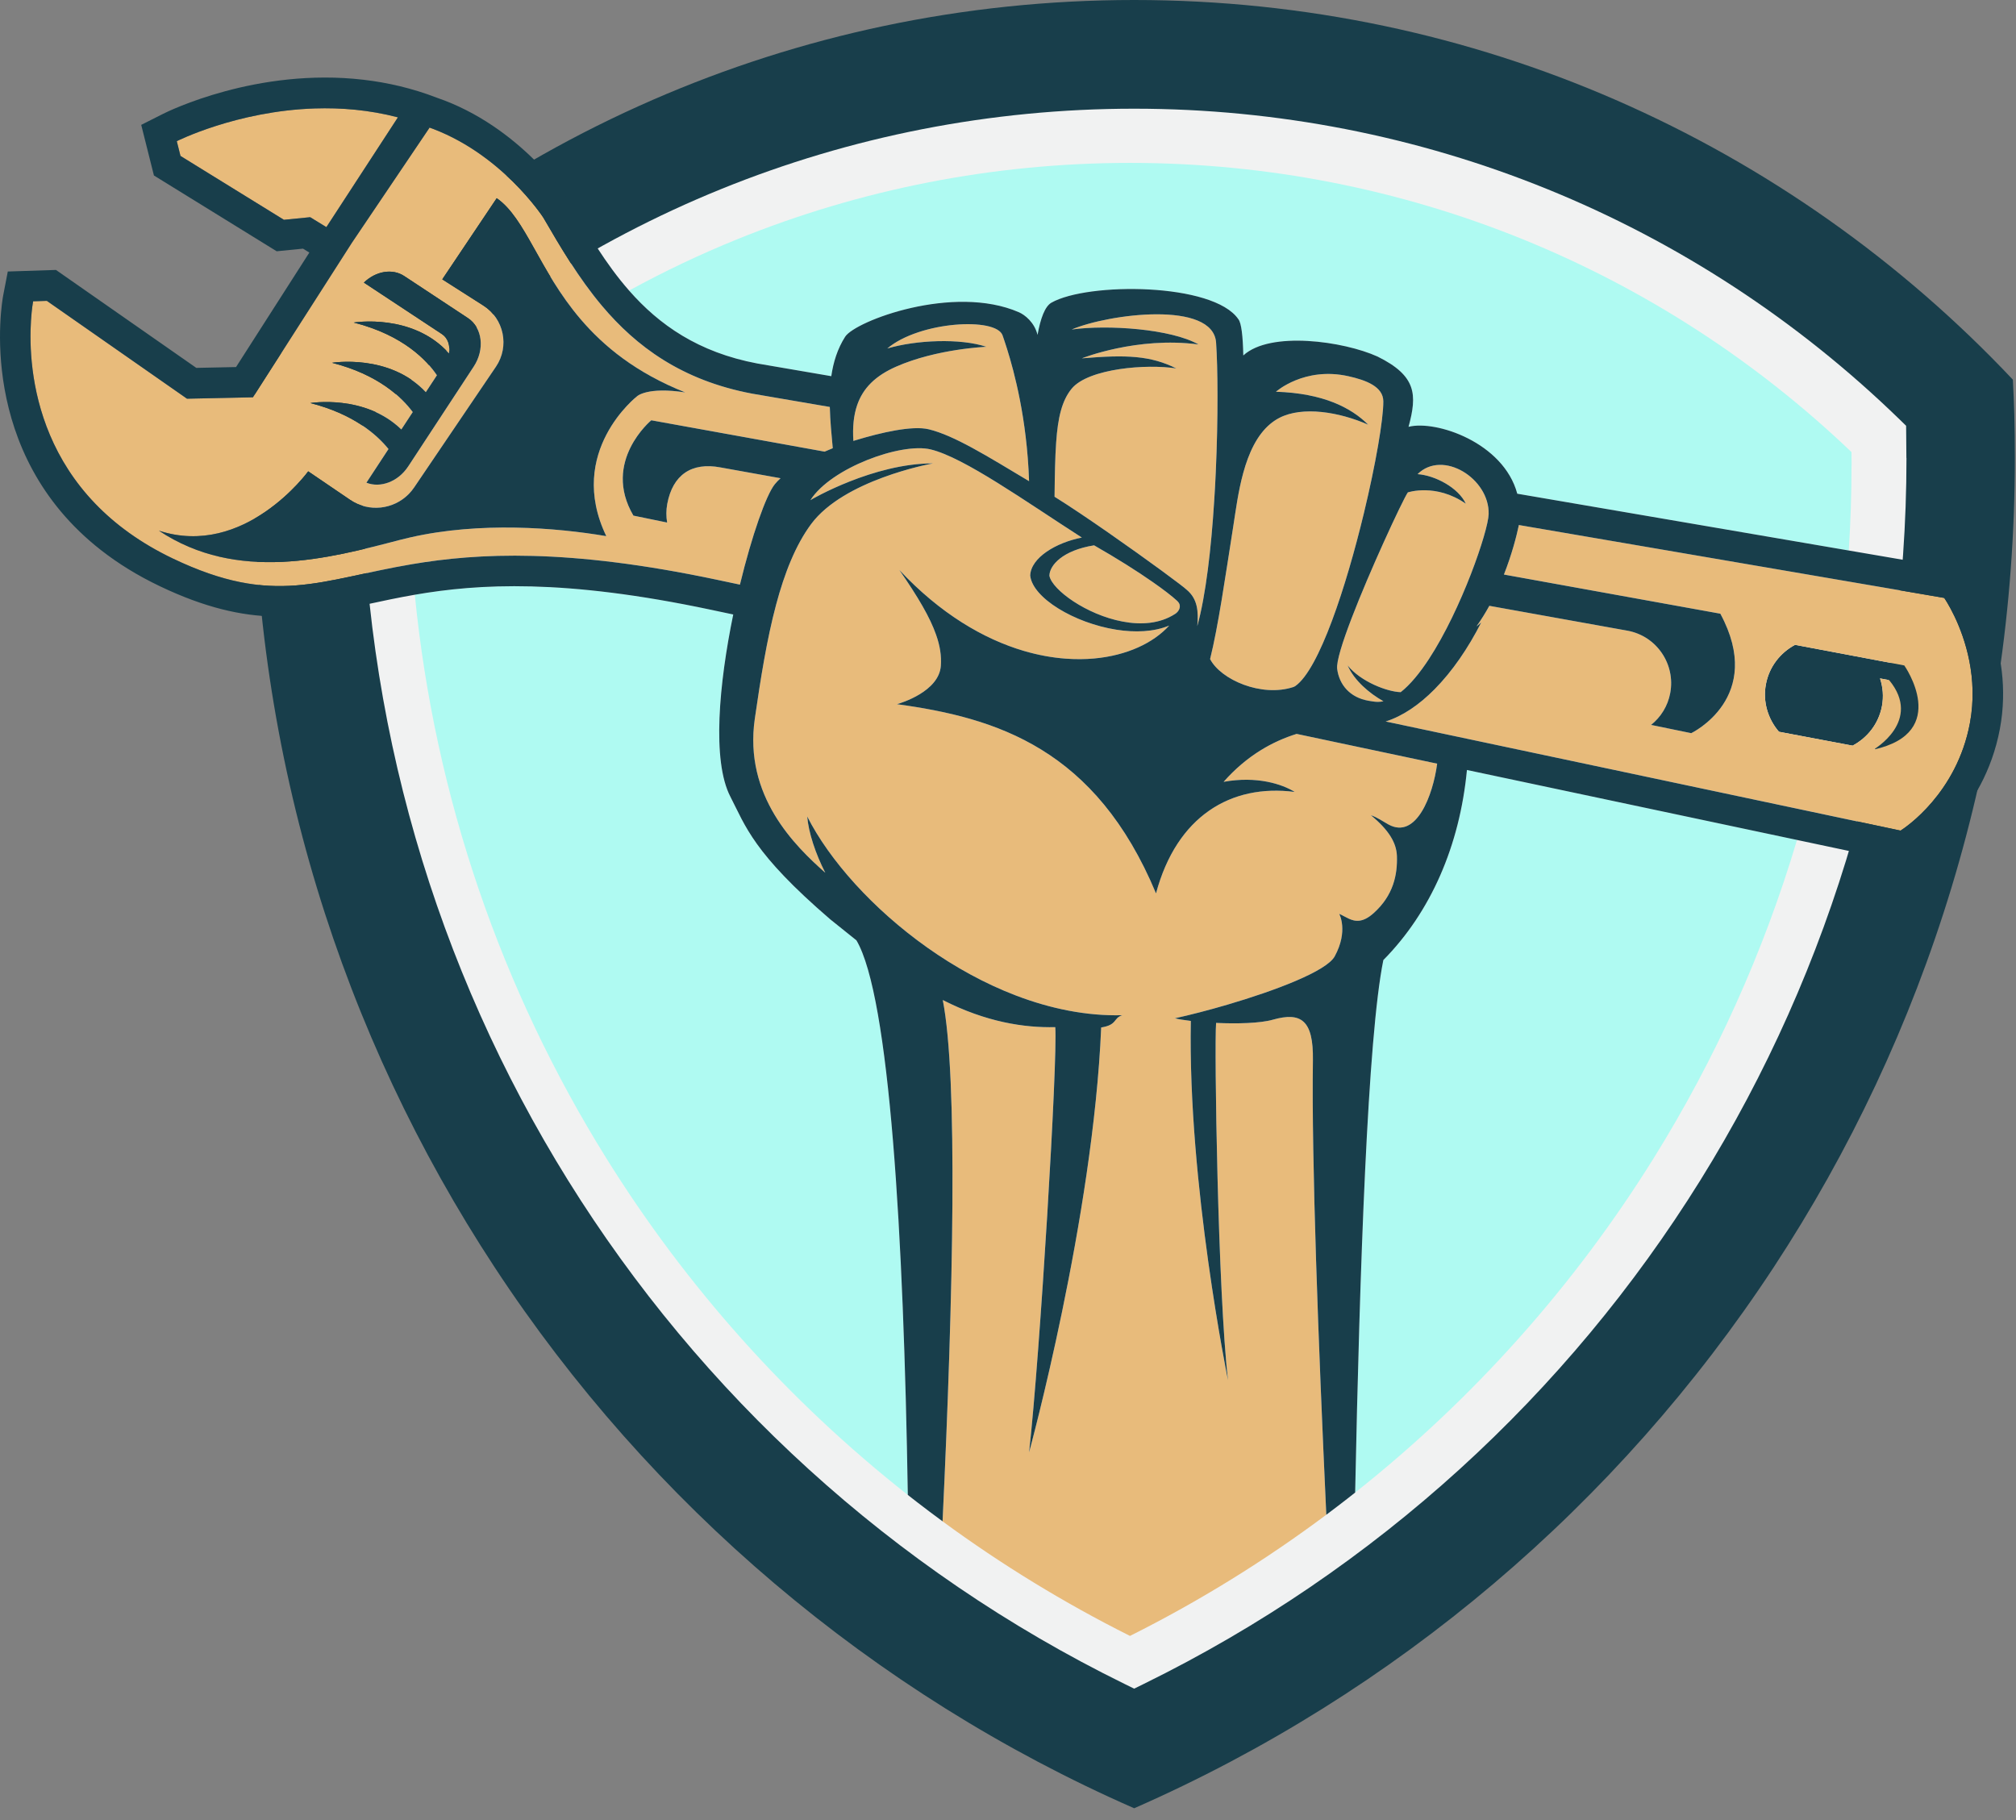
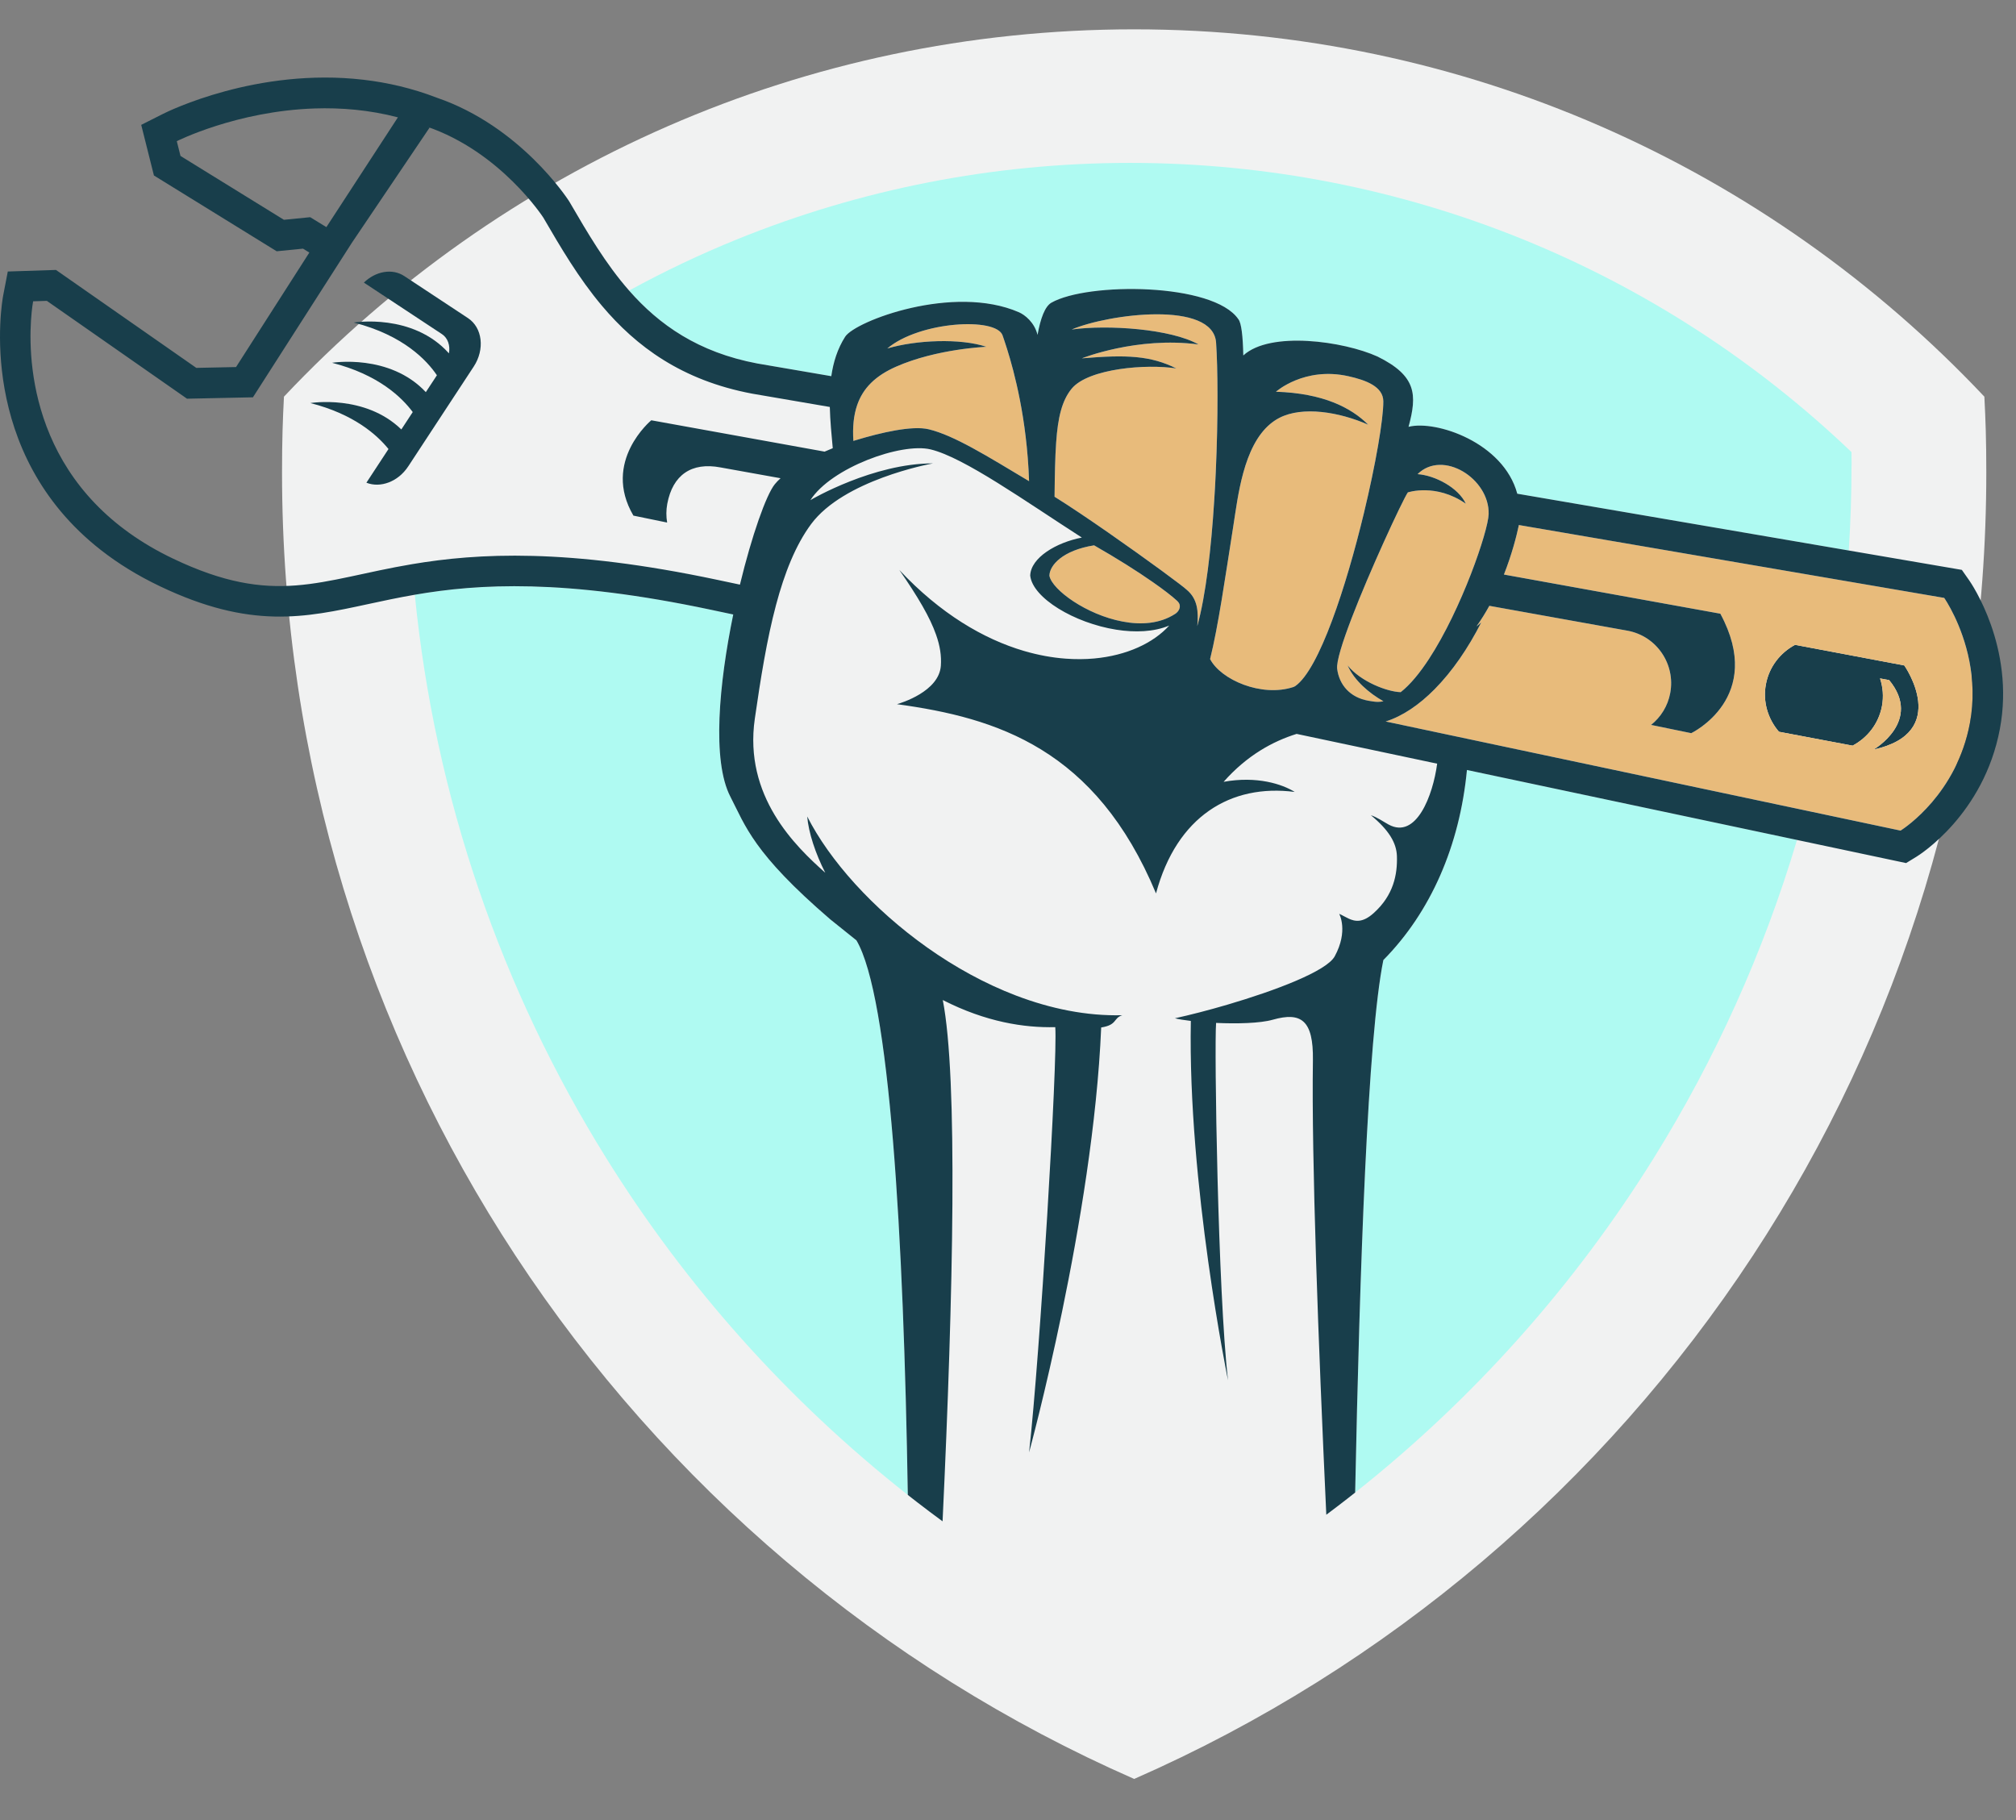
<svg xmlns="http://www.w3.org/2000/svg" width="134" height="121" viewBox="0 0 134 121" fill="none">
  <rect x="0" y="0" width="134" height="121" fill="#808080" stroke="none" />
  <path d="M131.991 28.63C131.97 27.9 131.939 27.145 131.898 26.367C124.732 18.764 116.057 12.606 106.356 8.376C96.874 4.242 86.401 1.95 75.385 1.95C64.371 1.95 53.897 4.242 44.416 8.376C34.715 12.606 26.04 18.764 18.874 26.366C18.833 27.142 18.802 27.896 18.781 28.625C18.758 29.43 18.746 30.358 18.746 31.408C18.746 50.64 24.453 68.528 34.261 83.459C44.266 98.692 58.545 110.858 75.386 118.246C92.228 110.858 106.506 98.692 116.511 83.459C126.318 68.528 132.026 50.64 132.026 31.408C132.026 30.359 132.014 29.435 131.991 28.63Z" fill="#F1F2F2" />
-   <path d="M113.014 78.46C104.198 92.63 91.499 104.337 76.024 111.931L75.386 112.245L74.747 111.931C59.271 104.337 46.573 92.63 37.758 78.46C28.984 64.355 24.051 47.809 24.051 30.446L24.057 30.435L24.069 28.914L24.074 28.302L24.508 27.88C31.339 21.243 39.294 16.074 47.929 12.569C56.548 9.071 65.846 7.225 75.385 7.225C84.925 7.225 94.223 9.071 102.842 12.569C111.477 16.074 119.431 21.243 126.263 27.88L126.696 28.302L126.702 28.915L126.714 30.435L126.72 30.446C126.72 47.808 121.787 64.355 113.014 78.46ZM133.889 27.575C133.867 26.82 133.835 26.04 133.792 25.236C126.386 17.378 117.42 11.014 107.394 6.642C97.594 2.37 86.769 -5.78132e-05 75.385 -5.78132e-05C64.001 -5.78132e-05 53.176 2.37 43.377 6.642C33.351 11.014 24.385 17.378 16.979 25.235C16.936 26.038 16.904 26.816 16.883 27.569C16.859 28.402 16.847 29.361 16.847 30.446C16.847 50.323 22.746 68.811 32.882 84.243C43.222 99.986 57.979 112.56 75.386 120.195C92.791 112.56 107.549 99.986 117.889 84.243C128.026 68.811 133.924 50.323 133.924 30.446C133.924 29.363 133.913 28.407 133.889 27.575Z" fill="#183E4B" />
  <path d="M91.949 63.816C90.907 68.934 90.38 84.28 90.075 99.21C97.963 92.965 104.667 85.422 109.931 76.962C114.006 70.41 117.217 63.307 119.444 55.831L97.505 51.181C97.025 56.198 95.107 60.621 91.949 63.816Z" fill="#AFFAF2" />
  <path d="M55.2 61.121C50.056 56.702 49.548 54.892 48.548 52.959C47.31 50.571 47.793 45.435 48.737 40.845L47.255 40.531C37.468 38.457 31.808 38.802 27.572 39.533C28.904 53.024 33.338 65.793 40.286 76.963C45.593 85.494 52.366 93.092 60.341 99.368C60.066 82.077 59.131 66.244 56.925 62.504C56.925 62.502 55.2 61.121 55.2 61.121Z" fill="#AFFAF2" />
  <path d="M50.336 24.161L55.255 25.004C55.389 24.074 55.664 23.184 56.176 22.382C56.841 21.342 63.369 18.861 67.725 20.755C68.122 20.928 68.757 21.426 68.964 22.26C69.16 21.164 69.454 20.369 69.883 20.121C72.29 18.75 80.661 18.783 82.313 21.22C82.509 21.46 82.613 22.337 82.639 23.628C84.427 21.982 89.311 22.68 91.562 23.701C94.149 24.981 94.208 26.219 93.624 28.371C95.435 27.907 99.935 29.405 100.851 32.817L122.884 36.593C123.005 34.717 123.067 32.83 123.067 30.932H123.073L123.065 30.049C116.673 23.942 109.26 19.17 101.221 15.906C93.031 12.583 84.188 10.828 75.108 10.828C66.028 10.828 57.185 12.583 48.995 15.906C46.539 16.903 44.142 18.041 41.815 19.315C43.814 21.592 46.412 23.421 50.336 24.161Z" fill="#AFFAF2" />
-   <path d="M40.298 35.637C36.934 35.067 31.898 34.67 27.28 35.719C27.054 35.77 26.828 35.824 26.604 35.882C21.808 37.134 15.773 38.74 10.559 35.273C16.269 37.135 20.486 31.33 20.486 31.33L23.268 33.222C24.511 34.068 26.152 33.874 27.171 32.837C27.299 32.706 27.418 32.563 27.524 32.406L31.96 25.857L32.965 24.373C33.878 23.025 33.5 21.186 32.128 20.311L29.396 18.569L33.015 13.174C34.938 14.5 35.805 17.946 38.578 21.201C40.131 23.024 42.28 24.786 45.547 26.084C43.031 25.696 42.35 26.336 42.35 26.336C42.35 26.336 37.599 30.023 40.298 35.637ZM26.676 28.546L27.434 27.39C26.702 26.402 25.139 24.898 22.071 24.115C22.071 24.115 25.89 23.486 28.304 26.065L29.04 24.944C28.388 23.975 26.827 22.285 23.512 21.439C23.512 21.439 27.432 20.79 29.839 23.487C29.935 22.977 29.774 22.472 29.373 22.207L24.186 18.784C24.966 18.03 26.067 17.819 26.874 18.351L31.105 21.144C32.067 21.779 32.239 23.222 31.487 24.367L28.702 28.611L27.149 30.978L27.134 31C26.463 32.023 25.284 32.456 24.354 32.085L25.822 29.847C25.028 28.867 23.48 27.518 20.63 26.791C20.63 26.791 24.257 26.191 26.676 28.546ZM43.29 27.936L54.81 30.02C54.988 29.942 55.169 29.865 55.352 29.792C55.27 28.902 55.178 27.974 55.156 27.051L49.995 26.167C45.306 25.282 42.279 23.017 40.017 20.334C38.448 18.473 37.247 16.41 36.115 14.467C36.115 14.467 33.281 10.081 28.339 8.406C28.412 8.431 28.479 8.461 28.551 8.487L23.389 16.137L16.812 26.409L12.43 26.502L5.573 21.715L3.114 19.998L2.202 20.028C2.202 20.028 0.731 27.654 6.327 33.474C7.631 34.831 9.318 36.089 11.498 37.13C18.252 40.355 21.241 38.536 27.396 37.5C31.751 36.766 37.693 36.425 47.674 38.541L49.182 38.86C49.975 35.586 50.926 32.895 51.5 32.185C51.607 32.054 51.736 31.921 51.882 31.788L47.886 31.069C45.966 30.706 44.713 31.565 44.352 33.491V33.491C44.273 33.914 44.276 34.333 44.343 34.735L42.102 34.274C39.986 30.671 43.29 27.936 43.29 27.936Z" fill="#E8BB7B" />
-   <path d="M20.917 7.209C15.724 7.38 11.751 9.384 11.751 9.384L11.996 10.365L14.223 11.741L18.871 14.61L20.618 14.437L21.694 15.097L26.448 7.8C24.536 7.3 22.658 7.152 20.917 7.209Z" fill="#E8BB7B" />
  <path d="M31.105 21.144L26.874 18.351C26.067 17.819 24.966 18.03 24.186 18.784L29.373 22.207C29.774 22.472 29.935 22.977 29.839 23.487C27.432 20.79 23.512 21.439 23.512 21.439C26.827 22.285 28.388 23.974 29.04 24.944L28.304 26.065C25.89 23.486 22.071 24.114 22.071 24.114C25.139 24.898 26.702 26.402 27.434 27.39L26.676 28.546C24.257 26.191 20.63 26.791 20.63 26.791C23.48 27.518 25.028 28.866 25.822 29.847L24.354 32.085C25.284 32.456 26.463 32.023 27.134 31L27.149 30.978L28.702 28.611L31.487 24.367C32.239 23.222 32.068 21.779 31.105 21.144Z" fill="#183E4B" />
-   <path d="M38.579 21.201C35.806 17.946 34.938 14.5 33.015 13.173L29.396 18.568L32.128 20.31C33.5 21.185 33.879 23.024 32.965 24.373L31.96 25.856L27.524 32.405C27.418 32.562 27.299 32.706 27.171 32.836C26.153 33.874 24.511 34.068 23.268 33.222L20.486 31.33C20.486 31.33 16.27 37.134 10.559 35.272C15.773 38.74 21.809 37.134 26.605 35.882C26.829 35.824 27.054 35.77 27.28 35.719C31.899 34.67 36.935 35.067 40.299 35.637C37.599 30.022 42.35 26.335 42.35 26.335C42.35 26.335 43.031 25.696 45.547 26.084C42.281 24.786 40.131 23.023 38.579 21.201Z" fill="#183E4B" />
  <path d="M126.574 44.232L122.175 43.401L120.438 43.074L119.314 42.862C118.332 43.387 117.594 44.321 117.377 45.481C117.158 46.646 117.512 47.791 118.243 48.639L121.141 49.187L123.138 49.563C124.127 49.039 124.871 48.102 125.09 46.936C125.209 46.3 125.153 45.672 124.963 45.094C125.163 45.132 125.365 45.169 125.571 45.208C127.811 47.931 124.529 49.825 124.529 49.825C129.716 48.694 126.574 44.232 126.574 44.232Z" fill="#183E4B" />
  <path d="M68.173 29.018C67.962 27.26 67.646 25.775 67.348 24.629C67.055 23.502 66.78 22.702 66.64 22.296C66.221 21.065 61.12 21.351 58.977 23.164C60.882 22.598 63.836 22.47 65.562 23.052C65.562 23.052 62.26 23.182 59.56 24.374C58.188 24.979 57.358 25.799 56.971 26.936C56.74 27.61 56.664 28.393 56.722 29.308C56.773 29.293 56.823 29.277 56.874 29.262C58.518 28.762 60.626 28.267 61.733 28.535C63.414 28.939 65.613 30.314 68.402 31.983C68.365 30.927 68.284 29.936 68.173 29.018Z" fill="#E8BB7B" />
  <path d="M76.613 38.684C75.591 37.969 74.246 37.119 72.721 36.248C70.618 36.584 69.781 37.575 69.753 38.239C69.753 38.264 69.751 38.287 69.754 38.282L69.755 38.284C69.944 39.212 72.215 40.86 74.602 41.313C75.832 41.549 77.091 41.467 78.111 40.805C78.301 40.681 78.434 40.479 78.42 40.265C78.411 40.127 78.338 40.033 78.235 39.933C77.886 39.612 77.328 39.182 76.613 38.684Z" fill="#E8BB7B" />
  <path d="M94.222 31.516C95.386 31.599 96.934 32.413 97.43 33.48C95.447 32.103 93.575 32.73 93.575 32.73C93.402 32.985 92.734 34.356 91.954 36.082C90.541 39.212 88.757 43.514 88.878 44.46C89.016 45.52 89.731 46.364 90.963 46.58C91.538 46.69 91.764 46.655 91.953 46.612C91.005 46.078 90.013 45.234 89.575 44.232C90.446 45.319 92.227 45.989 93.103 46.007C93.739 45.505 94.375 44.727 94.981 43.801C97.145 40.492 98.919 35.306 98.948 34.172C99.012 31.809 95.894 29.862 94.222 31.516Z" fill="#E8BB7B" />
  <path d="M80.832 22.77C80.631 19.968 73.712 20.853 71.231 21.903C73.629 21.567 77.849 21.862 79.662 22.896C75.58 22.35 71.908 23.819 71.908 23.819C74.89 23.564 76.485 23.641 78.186 24.49C77.186 24.334 75.752 24.335 74.423 24.535C73.055 24.741 71.798 25.156 71.24 25.826C70.576 26.625 70.315 27.779 70.202 29.394C70.129 30.41 70.113 31.609 70.094 33.018C72.1 34.267 75.264 36.506 77.197 37.92C78.136 38.609 78.784 39.103 78.869 39.194C79.619 39.817 79.662 40.659 79.583 41.615C80.152 39.548 80.505 36.463 80.703 33.33C80.748 32.675 80.783 32.016 80.811 31.366C80.893 29.554 80.927 27.797 80.925 26.289C80.924 24.822 80.889 23.589 80.832 22.77Z" fill="#E8BB7B" />
  <path d="M124.529 49.826C124.529 49.826 127.81 47.931 125.57 45.208C125.365 45.169 125.164 45.131 124.963 45.094C125.153 45.672 125.209 46.3 125.09 46.936C124.871 48.102 124.127 49.039 123.138 49.563L121.141 49.186L118.244 48.64C117.512 47.791 117.158 46.646 117.377 45.481C117.594 44.321 118.333 43.388 119.314 42.862L120.438 43.074L122.175 43.402L126.574 44.232C126.574 44.232 129.716 48.694 124.529 49.826ZM129.914 40.972C129.542 40.191 129.228 39.744 129.228 39.744L122.729 38.63L100.953 34.898C100.95 34.917 100.948 34.936 100.945 34.954C100.803 35.624 100.498 36.831 99.964 38.19L114.348 40.793C117.361 46.372 112.413 48.734 112.413 48.734L109.744 48.185C110.385 47.673 110.854 46.94 111.017 46.069C111.378 44.143 110.114 42.288 108.194 41.925L98.995 40.269C98.739 40.733 98.454 41.194 98.139 41.637C98.139 41.637 98.254 41.558 98.457 41.372C97.591 43.079 96.528 44.631 95.347 45.822C94.335 46.843 93.237 47.599 92.103 47.957L95.607 48.7L120.003 53.87L126.327 55.211C126.327 55.211 126.334 55.206 126.347 55.198C126.639 55.012 130.06 52.741 130.936 48.073C131.504 45.044 130.608 42.428 129.914 40.972Z" fill="#E8BB7B" />
  <path d="M89.62 25.006C86.696 24.354 84.811 26.037 84.811 26.037C87.939 26.137 89.811 27.094 90.941 28.229C89.016 27.384 86.58 26.979 85.036 27.776C84.82 27.888 84.62 28.023 84.435 28.177C82.631 29.68 82.283 33.026 81.975 34.978C81.431 38.428 80.973 41.642 80.434 43.81C81.145 45.183 83.855 46.366 85.974 45.665C85.994 45.654 85.995 45.652 86.01 45.65C86.026 45.642 86.081 45.613 86.097 45.603C87.691 44.486 89.481 38.983 90.656 34.109C91.441 30.854 91.952 27.879 91.947 26.68C91.944 25.696 90.798 25.268 89.62 25.006Z" fill="#E8BB7B" />
-   <path d="M86.184 48.782C84.609 49.274 82.893 50.2 81.331 51.968C83.545 51.565 85.233 52.124 86.057 52.64C81.814 52.091 78.217 54.251 76.838 59.385C72.83 49.77 66.271 47.715 59.62 46.807C59.884 46.731 62.417 45.971 62.536 44.25C62.582 43.599 62.485 42.937 62.215 42.179C61.818 41.047 61.037 39.708 59.776 37.884C62.504 40.797 65.382 42.479 68.054 43.266C69.011 43.547 69.943 43.715 70.829 43.78C71.488 43.829 72.122 43.825 72.725 43.77C74.889 43.573 76.657 42.748 77.715 41.581C76.695 42.006 75.442 42.054 74.189 41.854C71.406 41.413 68.635 39.748 68.475 38.26C68.514 37.068 70.205 36.061 71.908 35.732C68.142 33.312 64.088 30.412 61.857 29.872C59.909 29.402 55.245 31.089 53.865 33.245C53.975 33.172 58.071 30.796 62.011 30.802C61.744 30.852 56.078 31.916 53.913 34.837C52.88 36.233 52.146 38.094 51.585 40.202C50.964 42.524 50.551 45.145 50.171 47.774C49.429 52.928 52.859 56.241 54.857 58.016C54.204 56.747 53.737 55.326 53.653 54.27C55.12 57.167 58.021 60.426 61.634 62.984C63.455 64.273 65.457 65.384 67.548 66.18C69.832 67.049 72.223 67.543 74.598 67.481C73.983 67.674 74.286 68.126 73.194 68.296C72.662 80.964 68.401 96.541 68.401 96.541C69.129 90.041 70.309 70.464 70.142 68.274C68.08 68.324 65.532 67.936 62.665 66.472C63.673 71.619 63.368 85.943 62.651 101.124C66.547 103.983 70.709 106.536 75.108 108.739C79.731 106.424 84.091 103.723 88.157 100.685C87.623 89.207 87.171 77.069 87.267 70.473C87.305 67.81 86.489 67.245 84.597 67.782C83.759 68.019 82.232 68.057 80.832 67.993C80.704 69.54 80.95 85.941 81.624 91.748C81.624 91.748 78.943 78.672 79.153 67.861C78.712 67.81 78.343 67.749 78.094 67.685C79.102 67.464 80.321 67.151 81.572 66.784C84.775 65.844 88.178 64.553 88.716 63.569C89.636 61.882 89.021 60.752 89.013 60.741C89.219 60.831 89.418 60.956 89.628 61.053C90.076 61.263 90.577 61.348 91.308 60.691C92.63 59.503 92.889 58.122 92.851 56.907C92.821 56.02 92.311 55.171 91.119 54.187C91.56 54.335 91.926 54.606 92.29 54.804C94.137 55.818 95.246 52.871 95.525 50.762L86.184 48.782Z" fill="#E8BB7B" />
  <path d="M130.935 48.073C130.06 52.741 126.639 55.011 126.347 55.198C126.334 55.206 126.327 55.21 126.327 55.21L120.003 53.87L95.607 48.7L92.103 47.957C93.237 47.599 94.335 46.843 95.347 45.822C96.528 44.631 97.59 43.079 98.457 41.372C98.254 41.558 98.139 41.637 98.139 41.637C98.454 41.194 98.738 40.733 98.994 40.269L108.194 41.925C110.114 42.287 111.378 44.142 111.017 46.069C110.854 46.939 110.385 47.673 109.744 48.185L112.413 48.734C112.413 48.734 117.361 46.372 114.348 40.792L99.964 38.19C100.498 36.831 100.803 35.624 100.945 34.954C100.948 34.936 100.95 34.917 100.953 34.898L122.729 38.63L129.228 39.743C129.228 39.743 129.542 40.191 129.914 40.971C130.608 42.428 131.504 45.044 130.935 48.073ZM90.963 46.579C89.731 46.364 89.016 45.52 88.879 44.459C88.757 43.513 90.541 39.212 91.955 36.082C92.734 34.355 93.402 32.985 93.576 32.73C93.576 32.73 95.447 32.103 97.43 33.48C96.934 32.413 95.386 31.599 94.223 31.516C95.894 29.861 99.012 31.809 98.948 34.171C98.919 35.305 97.145 40.492 94.981 43.801C94.376 44.727 93.74 45.505 93.103 46.007C92.227 45.988 90.447 45.318 89.575 44.231C90.013 45.234 91.005 46.077 91.953 46.612C91.764 46.654 91.538 46.69 90.963 46.579ZM86.096 45.603C86.081 45.612 86.026 45.643 86.01 45.649C85.995 45.652 85.994 45.655 85.974 45.665C83.855 46.365 81.145 45.183 80.433 43.809C80.973 41.642 81.43 38.428 81.974 34.978C82.283 33.026 82.631 29.679 84.435 28.177C84.62 28.023 84.819 27.888 85.036 27.776C86.58 26.979 89.016 27.383 90.941 28.229C89.81 27.094 87.939 26.137 84.81 26.038C84.81 26.038 86.695 24.354 89.62 25.006C90.798 25.268 91.943 25.696 91.947 26.68C91.952 27.879 91.441 30.854 90.656 34.109C89.481 38.983 87.691 44.485 86.096 45.603ZM78.869 39.194C78.784 39.103 78.136 38.609 77.197 37.92C75.264 36.506 72.1 34.267 70.094 33.018C70.112 31.609 70.128 30.41 70.202 29.394C70.315 27.779 70.576 26.625 71.24 25.826C71.798 25.156 73.055 24.741 74.423 24.535C75.752 24.335 77.186 24.334 78.186 24.489C76.485 23.641 74.89 23.564 71.908 23.819C71.908 23.819 75.581 22.35 79.662 22.896C77.849 21.862 73.629 21.567 71.231 21.903C73.712 20.853 80.631 19.968 80.831 22.77C80.889 23.589 80.924 24.822 80.925 26.289C80.927 27.798 80.893 29.554 80.811 31.366C80.783 32.016 80.747 32.675 80.703 33.33C80.505 36.463 80.152 39.548 79.583 41.615C79.662 40.659 79.619 39.816 78.869 39.194ZM78.111 40.805C77.091 41.467 75.832 41.549 74.603 41.312C72.216 40.86 69.944 39.212 69.755 38.283L69.754 38.281C69.751 38.287 69.754 38.263 69.753 38.239C69.781 37.575 70.619 36.584 72.722 36.248C74.246 37.119 75.591 37.969 76.613 38.684C77.328 39.182 77.886 39.612 78.236 39.933C78.338 40.032 78.411 40.127 78.42 40.265C78.434 40.479 78.301 40.68 78.111 40.805ZM61.733 28.535C60.626 28.267 58.518 28.762 56.873 29.262C56.823 29.277 56.772 29.293 56.722 29.308C56.664 28.393 56.74 27.61 56.971 26.936C57.358 25.799 58.187 24.979 59.559 24.374C62.259 23.182 65.562 23.052 65.562 23.052C63.836 22.47 60.882 22.598 58.977 23.164C61.12 21.351 66.221 21.065 66.64 22.296C66.78 22.702 67.055 23.502 67.348 24.629C67.645 25.775 67.962 27.26 68.173 29.018C68.284 29.936 68.365 30.927 68.401 31.983C65.613 30.314 63.413 28.939 61.733 28.535ZM54.81 30.02L43.29 27.936C43.29 27.936 39.986 30.671 42.102 34.273L44.343 34.734C44.276 34.333 44.273 33.914 44.352 33.49C44.714 31.564 45.965 30.706 47.886 31.069L51.882 31.788C51.736 31.921 51.607 32.054 51.501 32.185C50.926 32.895 49.975 35.585 49.182 38.86L47.674 38.541C37.692 36.425 31.752 36.766 27.396 37.499C21.241 38.536 18.252 40.355 11.498 37.129C9.318 36.089 7.631 34.83 6.327 33.474C0.731 27.654 2.202 20.027 2.202 20.027L3.114 19.998L5.573 21.714L12.431 26.502L16.812 26.409L23.389 16.137L28.551 8.487C28.48 8.461 28.412 8.431 28.339 8.406C33.282 10.081 36.115 14.467 36.115 14.467C37.247 16.41 38.448 18.472 40.017 20.333C42.279 23.017 45.305 25.282 49.995 26.166L55.156 27.051C55.178 27.973 55.27 28.902 55.352 29.792C55.169 29.865 54.988 29.942 54.81 30.02ZM18.871 14.61L14.223 11.74L11.997 10.365L11.751 9.384C11.751 9.384 15.724 7.38 20.917 7.209C22.658 7.152 24.537 7.3 26.448 7.8L21.694 15.097L20.618 14.437L18.871 14.61ZM130.887 38.573L130.431 37.923L130.401 37.88L122.884 36.592L100.851 32.817C99.935 29.405 95.435 27.907 93.623 28.371C94.208 26.219 94.149 24.981 91.563 23.7C89.311 22.679 84.427 21.982 82.64 23.627C82.613 22.336 82.51 21.459 82.313 21.22C80.66 18.782 72.289 18.75 69.883 20.12C69.453 20.369 69.16 21.164 68.964 22.26C68.757 21.425 68.122 20.928 67.726 20.755C63.369 18.86 56.841 21.342 56.176 22.382C55.664 23.184 55.389 24.074 55.255 25.004L50.336 24.161C46.412 23.42 43.814 21.592 41.815 19.314C40.251 17.534 39.054 15.478 37.873 13.453L37.818 13.361C37.686 13.158 34.553 8.383 29.031 6.493C27.388 5.86 25.752 5.488 24.173 5.303C17.088 4.471 11.142 7.414 10.838 7.568L9.387 8.3L10.231 11.664L12.492 13.06L18.39 16.702L20.14 16.528L20.562 16.787L15.689 24.398L13.048 24.453L5.562 19.228L3.72 17.943L0.518 18.047L0.211 19.641C0.12 20.127 -1.622 30.07 6.731 36.581C7.842 37.447 9.13 38.252 10.626 38.966C16.651 41.844 20.265 41.063 24.45 40.158C25.424 39.948 26.448 39.727 27.572 39.532C31.808 38.801 37.468 38.457 47.255 40.531L48.737 40.845C47.793 45.435 47.31 50.571 48.548 52.958C49.548 54.892 50.056 56.702 55.2 61.121C55.2 61.121 56.925 62.501 56.925 62.504C59.131 66.244 60.066 82.077 60.341 99.368C60.547 99.53 60.754 99.691 60.962 99.852C61.52 100.282 62.083 100.706 62.651 101.123C63.368 85.943 63.673 71.619 62.665 66.472C65.533 67.936 68.08 68.324 70.142 68.274C70.309 70.464 69.129 90.041 68.401 96.541C68.401 96.541 72.662 80.964 73.194 68.296C74.286 68.125 73.983 67.673 74.598 67.481C72.223 67.543 69.832 67.049 67.548 66.18C65.457 65.384 63.455 64.273 61.634 62.984C58.021 60.426 55.121 57.167 53.654 54.27C53.738 55.326 54.204 56.747 54.857 58.015C52.859 56.241 49.429 52.928 50.171 47.774C50.551 45.145 50.964 42.524 51.584 40.202C52.146 38.094 52.88 36.233 53.913 34.837C56.078 31.916 61.744 30.852 62.011 30.802C58.071 30.796 53.975 33.172 53.865 33.245C55.245 31.089 59.91 29.402 61.857 29.872C64.088 30.412 68.142 33.312 71.909 35.732C70.205 36.061 68.514 37.068 68.476 38.26C68.636 39.748 71.407 41.413 74.189 41.854C75.442 42.054 76.695 42.006 77.715 41.581C76.657 42.748 74.889 43.573 72.725 43.77C72.122 43.825 71.488 43.829 70.829 43.78C69.943 43.715 69.011 43.547 68.054 43.266C65.383 42.479 62.504 40.797 59.776 37.884C61.038 39.707 61.818 41.047 62.215 42.179C62.485 42.936 62.582 43.599 62.537 44.25C62.417 45.971 59.883 46.731 59.62 46.807C66.271 47.715 72.83 49.77 76.838 59.385C78.217 54.251 81.814 52.091 86.058 52.64C85.233 52.124 83.546 51.565 81.331 51.968C82.894 50.2 84.609 49.274 86.184 48.782L95.525 50.761C95.247 52.871 94.137 55.818 92.291 54.804C91.926 54.605 91.56 54.335 91.119 54.187C92.311 55.171 92.822 56.02 92.851 56.907C92.889 58.122 92.63 59.503 91.308 60.691C90.577 61.348 90.077 61.263 89.628 61.053C89.418 60.956 89.219 60.831 89.013 60.741C89.021 60.752 89.636 61.882 88.715 63.569C88.178 64.553 84.775 65.844 81.572 66.784C80.322 67.151 79.102 67.464 78.094 67.685C78.344 67.749 78.713 67.809 79.153 67.861C78.943 78.672 81.624 91.748 81.624 91.748C80.95 85.941 80.704 69.54 80.832 67.993C82.232 68.057 83.76 68.019 84.597 67.781C86.489 67.245 87.305 67.81 87.267 70.473C87.171 77.069 87.624 89.207 88.157 100.685C88.652 100.315 89.142 99.941 89.628 99.562C89.777 99.445 89.926 99.327 90.075 99.209C90.38 84.28 90.907 68.934 91.949 63.816C95.107 60.62 97.025 56.198 97.505 51.181L119.444 55.831L125.7 57.157L126.695 57.368L127.383 56.947C127.565 56.836 131.859 54.15 132.929 48.449C133.948 43.016 131.012 38.752 130.887 38.573Z" fill="#183E4B" />
</svg>